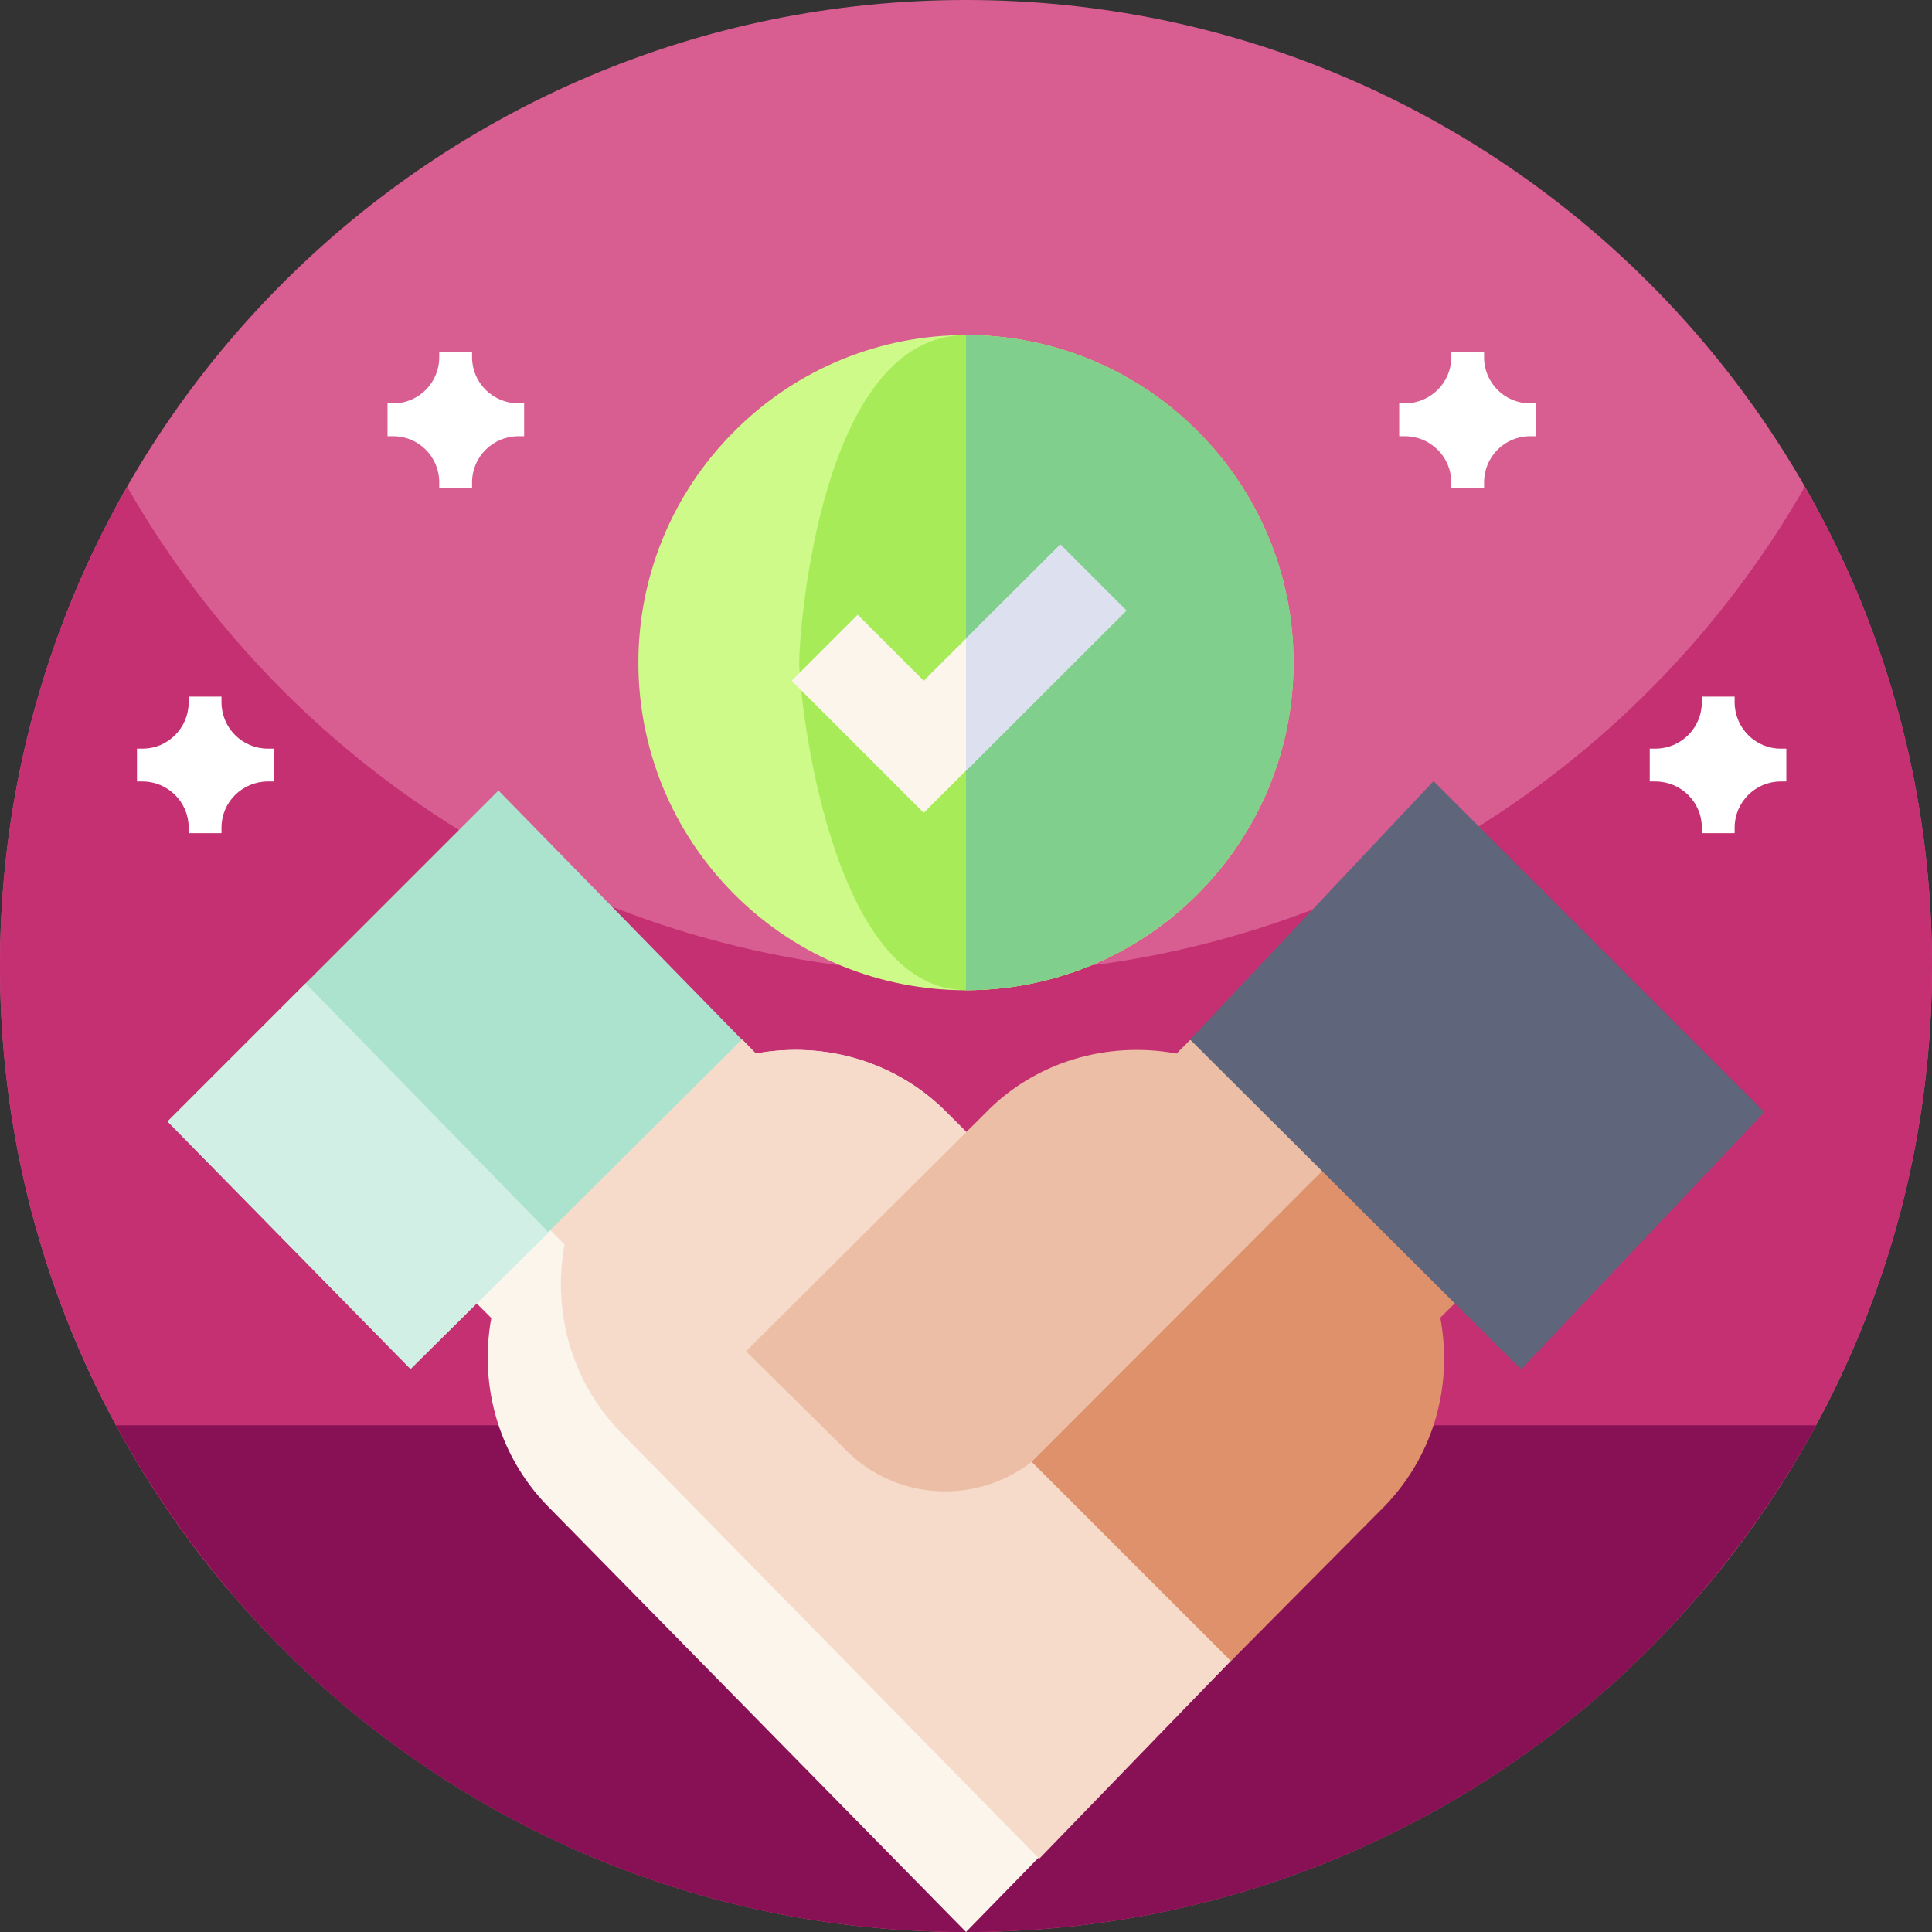
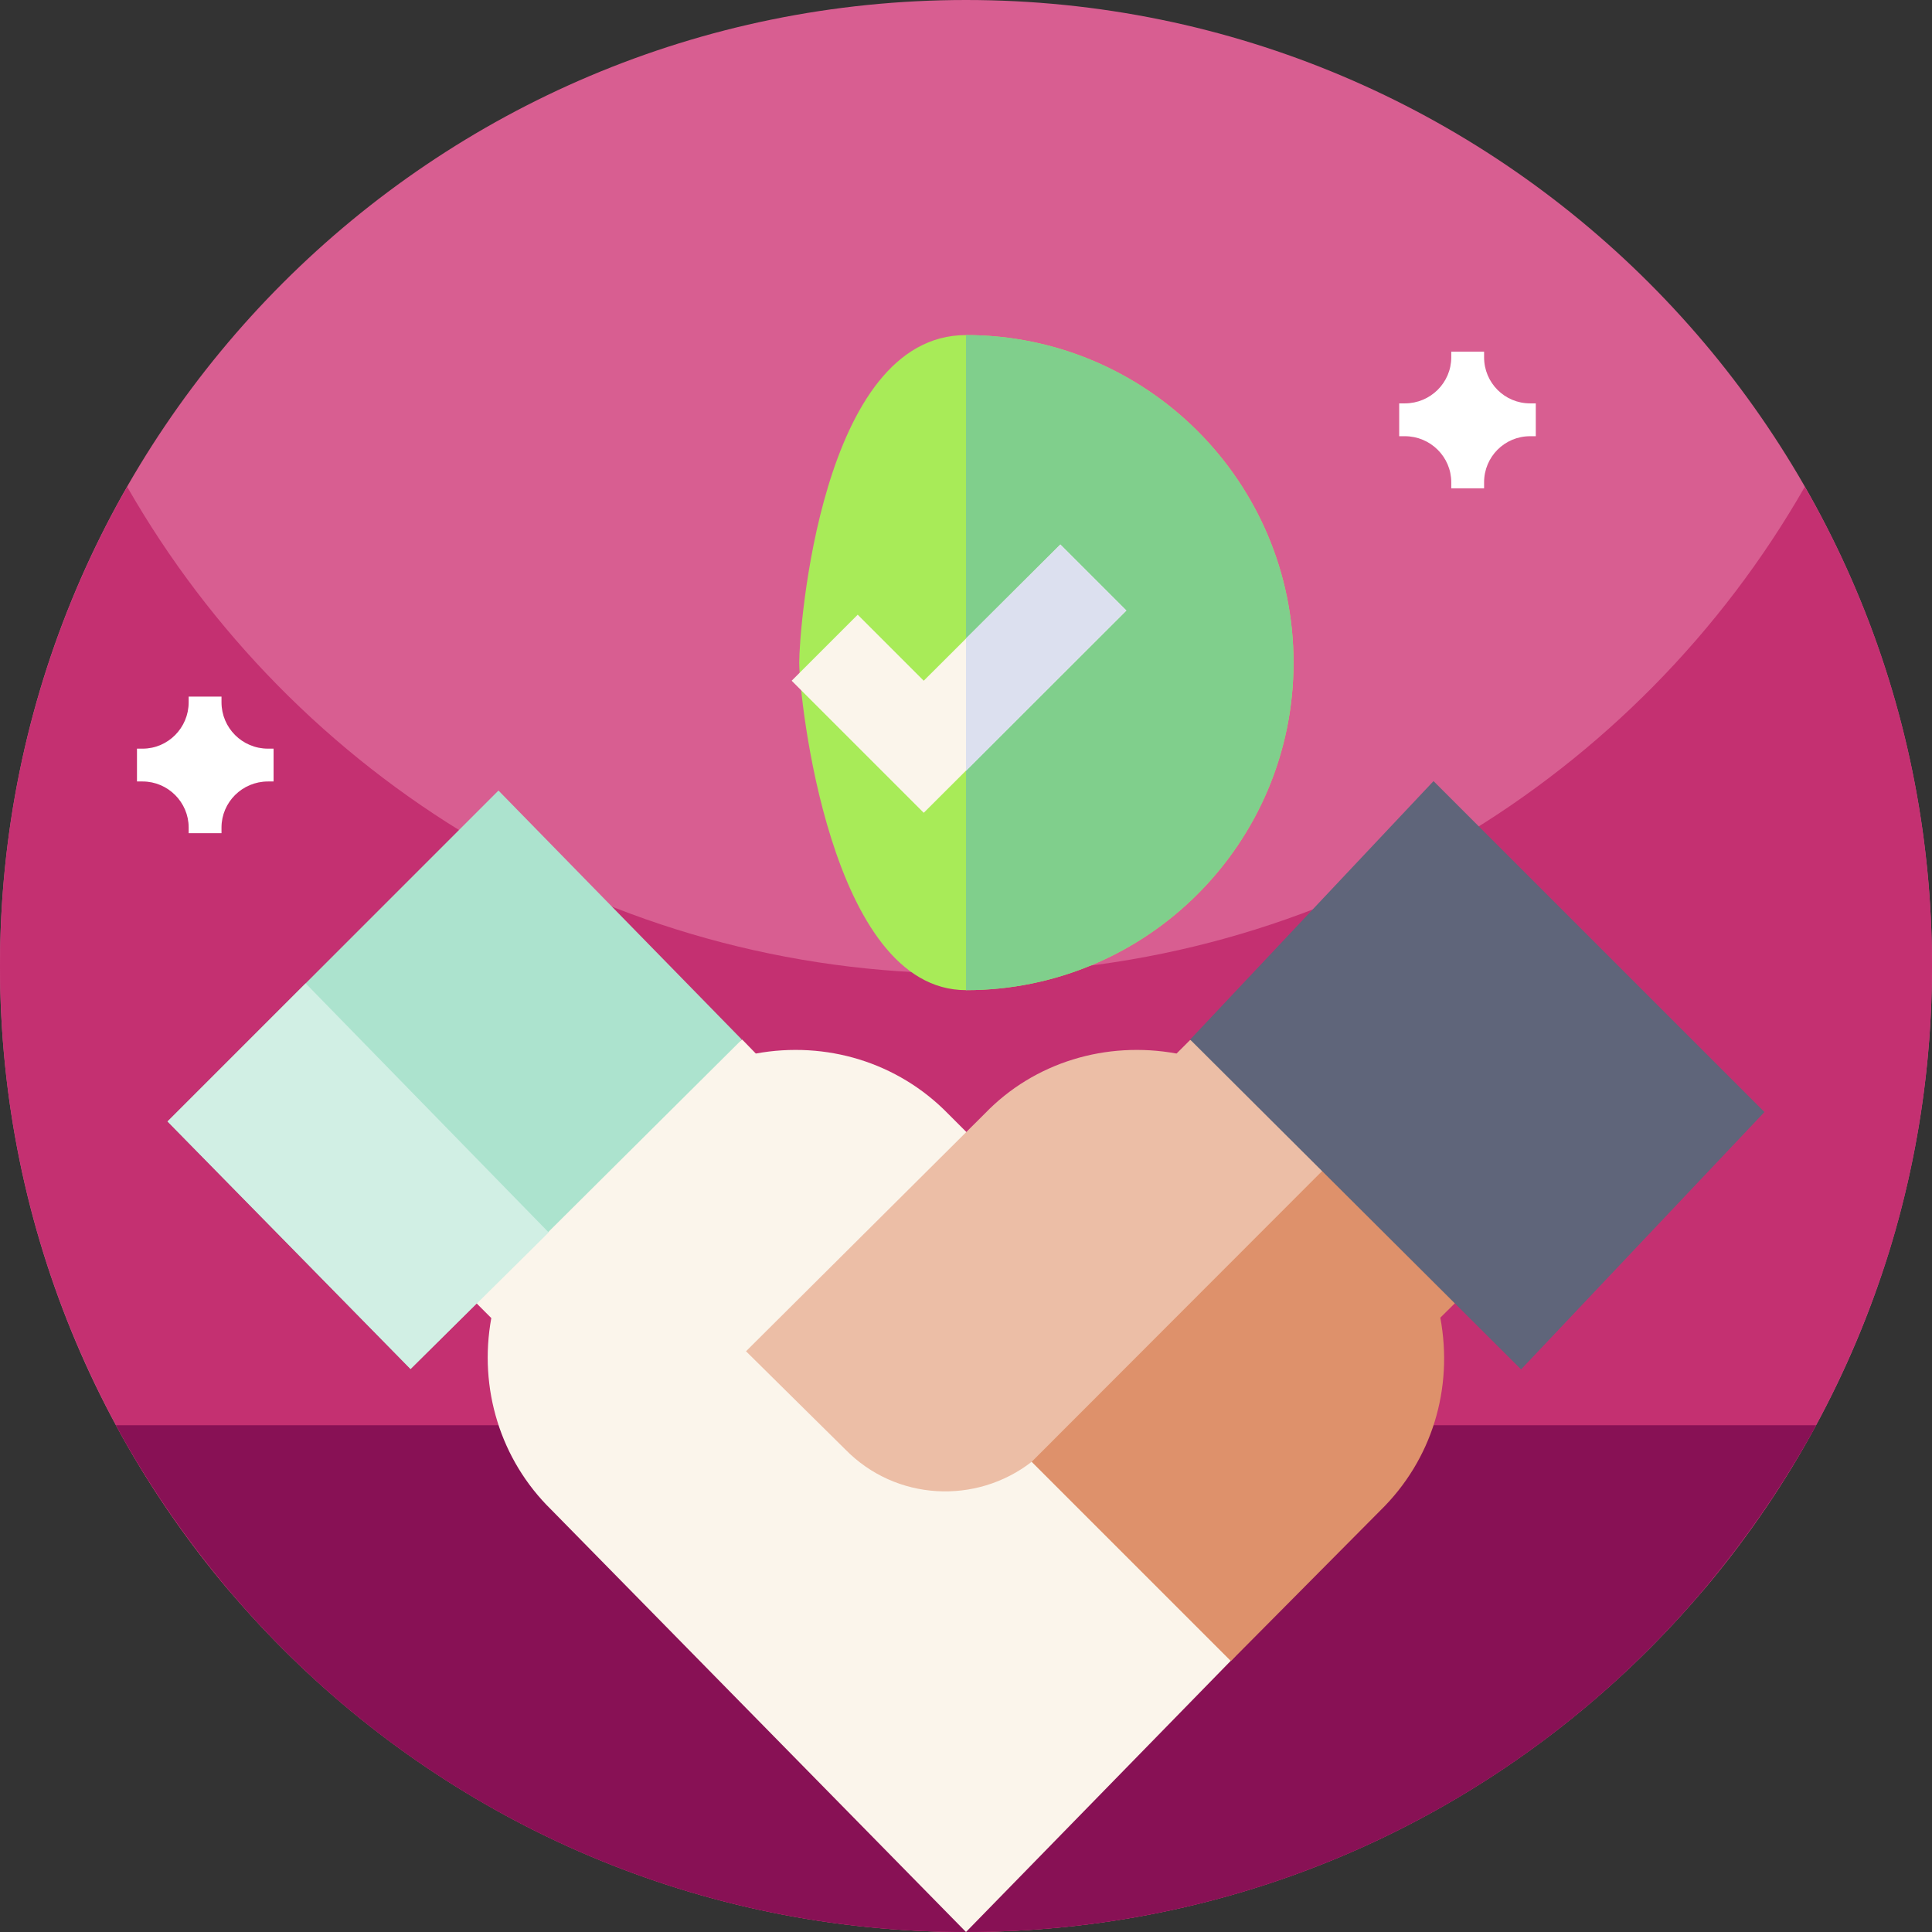
<svg xmlns="http://www.w3.org/2000/svg" version="1.2" viewBox="0 0 512 512" width="60" height="60">
  <rect x="0" y="0" width="512" height="512" fill="#333333" stroke="none" />
  <title>Increasing Trust</title>
  <style>
		.s0 { fill: #d85e91 } 
		.s1 { fill: #c43071 } 
		.s2 { fill: #881155 } 
		.s3 { fill: #fbf5eb } 
		.s4 { fill: #f6dbcb } 
		.s5 { fill: #ecbea6 } 
		.s6 { fill: #ace3ce } 
		.s7 { fill: #d1efe4 } 
		.s8 { fill: #de916b } 
		.s9 { fill: #5f657a } 
		.s10 { fill: #cdfa89 } 
		.s11 { fill: #a8eb58 } 
		.s12 { fill: #80cf8c } 
		.s13 { fill: #dce0ef } 
		.s14 { fill: #ffffff } 
	</style>
  <g>
    <g>
      <path class="s0" d="m512 256c0 141.4-114.6 256-256 256-141.4 0-256-114.6-256-256 0-141.4 114.6-256 256-256 141.4 0 256 114.6 256 256z" />
      <path class="s1" d="m512 256c0 26.1-3.9 51.2-11.1 74.9-5.1 16.4-11.7 32.2-19.8 47.1-8.2 15.2-18 29.4-29 42.6q-0.9 1-1.8 2c-46.9 54.8-116.6 89.4-194.3 89.4-77.7 0-147.4-34.6-194.3-89.4q-0.9-1-1.8-2c-11-13.2-20.8-27.4-29-42.6q-4.9-9.1-9.1-18.6c-14-31.6-21.8-66.6-21.8-103.4 0-46.2 12.3-89.6 33.7-127 44.1 77.1 127.1 129 222.3 129 95.2 0 178.2-51.9 222.3-129 21.5 37.4 33.7 80.8 33.7 127z" />
      <path class="s2" d="m481.3 377.7c-7.2 13.2-15.5 25.7-24.8 37.4-8.4 10.7-17.7 20.6-27.7 29.8-45.5 41.7-106.2 67.1-172.8 67.1-66.6 0-127.3-25.4-172.8-67.1-10-9.2-19.3-19.1-27.7-29.8-9.3-11.7-17.6-24.2-24.8-37.4z" />
    </g>
    <g>
      <g id="Hired_1_">
        <g>
          <path class="s3" d="m256 512l-109.9-111.9c-13.5-13.2-19.3-32.2-15.9-50.8l-21.2-21.2 87.7-52.6 3.6 3.7c18.6-3.4 37.6 2.3 50.9 15.9l22.3 22.3-40.6 40.7 8.6 8.6c4.6 4.7 13 4.7 17.6 0l14.7-14.1 52.4 52.4c9.7 9.7 9.7 25.4 0 35.1z" />
        </g>
        <g>
-           <path class="s4" d="m275.4 492.6l-109.9-112c-13.5-13.2-19.3-32.1-15.9-50.8l-21.1-21.1 68.2-33.2 3.6 3.7c18.6-3.4 37.6 2.3 50.9 15.9l22.3 22.3-40.6 40.7 8.6 8.6c4.6 4.7 13 4.7 17.6 0l14.7-14.1 52.4 52.4c9.7 9.7 9.7 25.4 0 35.1z" />
-         </g>
+           </g>
        <g>
          <path class="s5" d="m367.8 292.9l-32 81.6-62.4 12.9c-14.7 11.4-36 10.4-49.4-3.3l-26.3-26 63.3-63c13.1-13.6 32.2-19.3 50.8-15.9l3.6-3.6z" />
        </g>
        <g>
          <path class="s6" d="m108.8 362.8l-64.4-65.6 87.7-87.7 64.5 66z" />
        </g>
        <g>
          <path class="s7" d="m108.8 362.8l-64.4-65.6 36.6-36.6 64.4 66z" />
        </g>
      </g>
      <path class="s8" d="m403 328.1l-35.2-35.2-94.4 94.5 52.8 52.8 39.6-39.9c13.7-13.4 19.4-32.3 15.9-51.1z" />
      <g>
        <path class="s9" d="m403.1 362.9l-87.7-87.4 64.5-68.5 87.7 87.7z" />
      </g>
-       <path fill-rule="evenodd" class="s10" d="m317.3 237c-33.9 33.9-88.8 33.9-122.7 0-33.9-34-33.9-88.8 0-122.7 33.9-34 88.8-34 122.7 0 33.9 33.9 33.9 88.7 0 122.7z" />
      <path class="s11" d="m342.8 175.6c0 47.9-38.9 86.8-86.8 86.8-36.2 0-44.2-78-44.2-86.8 0-8.8 5.7-86.8 44.2-86.8 47.9 0 86.8 38.9 86.8 86.8z" />
      <path class="s12" d="m342.8 175.6c0-47.9-38.9-86.8-86.8-86.8v173.6c47.9 0 86.8-38.9 86.8-86.8z" />
      <g id="Accept_3_">
        <g>
-           <path class="s3" d="m244.8 215.4l-35-35 17.5-17.5 17.5 17.5 36.2-36.1 17.5 17.5z" />
+           <path class="s3" d="m244.8 215.4l-35-35 17.5-17.5 17.5 17.5 36.2-36.1 17.5 17.5" />
        </g>
      </g>
      <path class="s13" d="m256 204.3l42.5-42.5-17.5-17.5-25 24.9z" />
    </g>
    <g>
-       <path class="s14" d="m473.4 198.4h-1.5c-6.7 0-12.2-5.5-12.2-12.3v-1.5h-8.7v1.5c0 6.8-5.5 12.3-12.3 12.3h-1.5v8.7h1.5c6.8 0 12.3 5.5 12.3 12.2v1.5h8.7v-1.5c0-6.7 5.5-12.2 12.2-12.2h1.5z" />
      <path class="s14" d="m407 106.9h-1.5c-6.8 0-12.2-5.5-12.2-12.2v-1.5h-8.7v1.5c0 6.7-5.5 12.2-12.3 12.2h-1.5v8.7h1.5c6.8 0 12.3 5.5 12.3 12.2v1.6h8.7v-1.6c0-6.7 5.4-12.2 12.2-12.2h1.5z" />
      <path class="s14" d="m36.3 207.1h1.5c6.7 0 12.2 5.5 12.2 12.2v1.5h8.7v-1.5c0-6.7 5.5-12.2 12.3-12.2h1.5v-8.7h-1.5c-6.8 0-12.3-5.5-12.3-12.3v-1.5h-8.7v1.5c0 6.8-5.5 12.3-12.2 12.3h-1.5z" />
-       <path class="s14" d="m102.7 115.6h1.5c6.8 0 12.2 5.5 12.2 12.2v1.6h8.7v-1.6c0-6.7 5.5-12.2 12.3-12.2h1.5v-8.7h-1.5c-6.8 0-12.3-5.5-12.3-12.2v-1.5h-8.7v1.5c0 6.7-5.4 12.2-12.2 12.2h-1.5z" />
    </g>
  </g>
</svg>